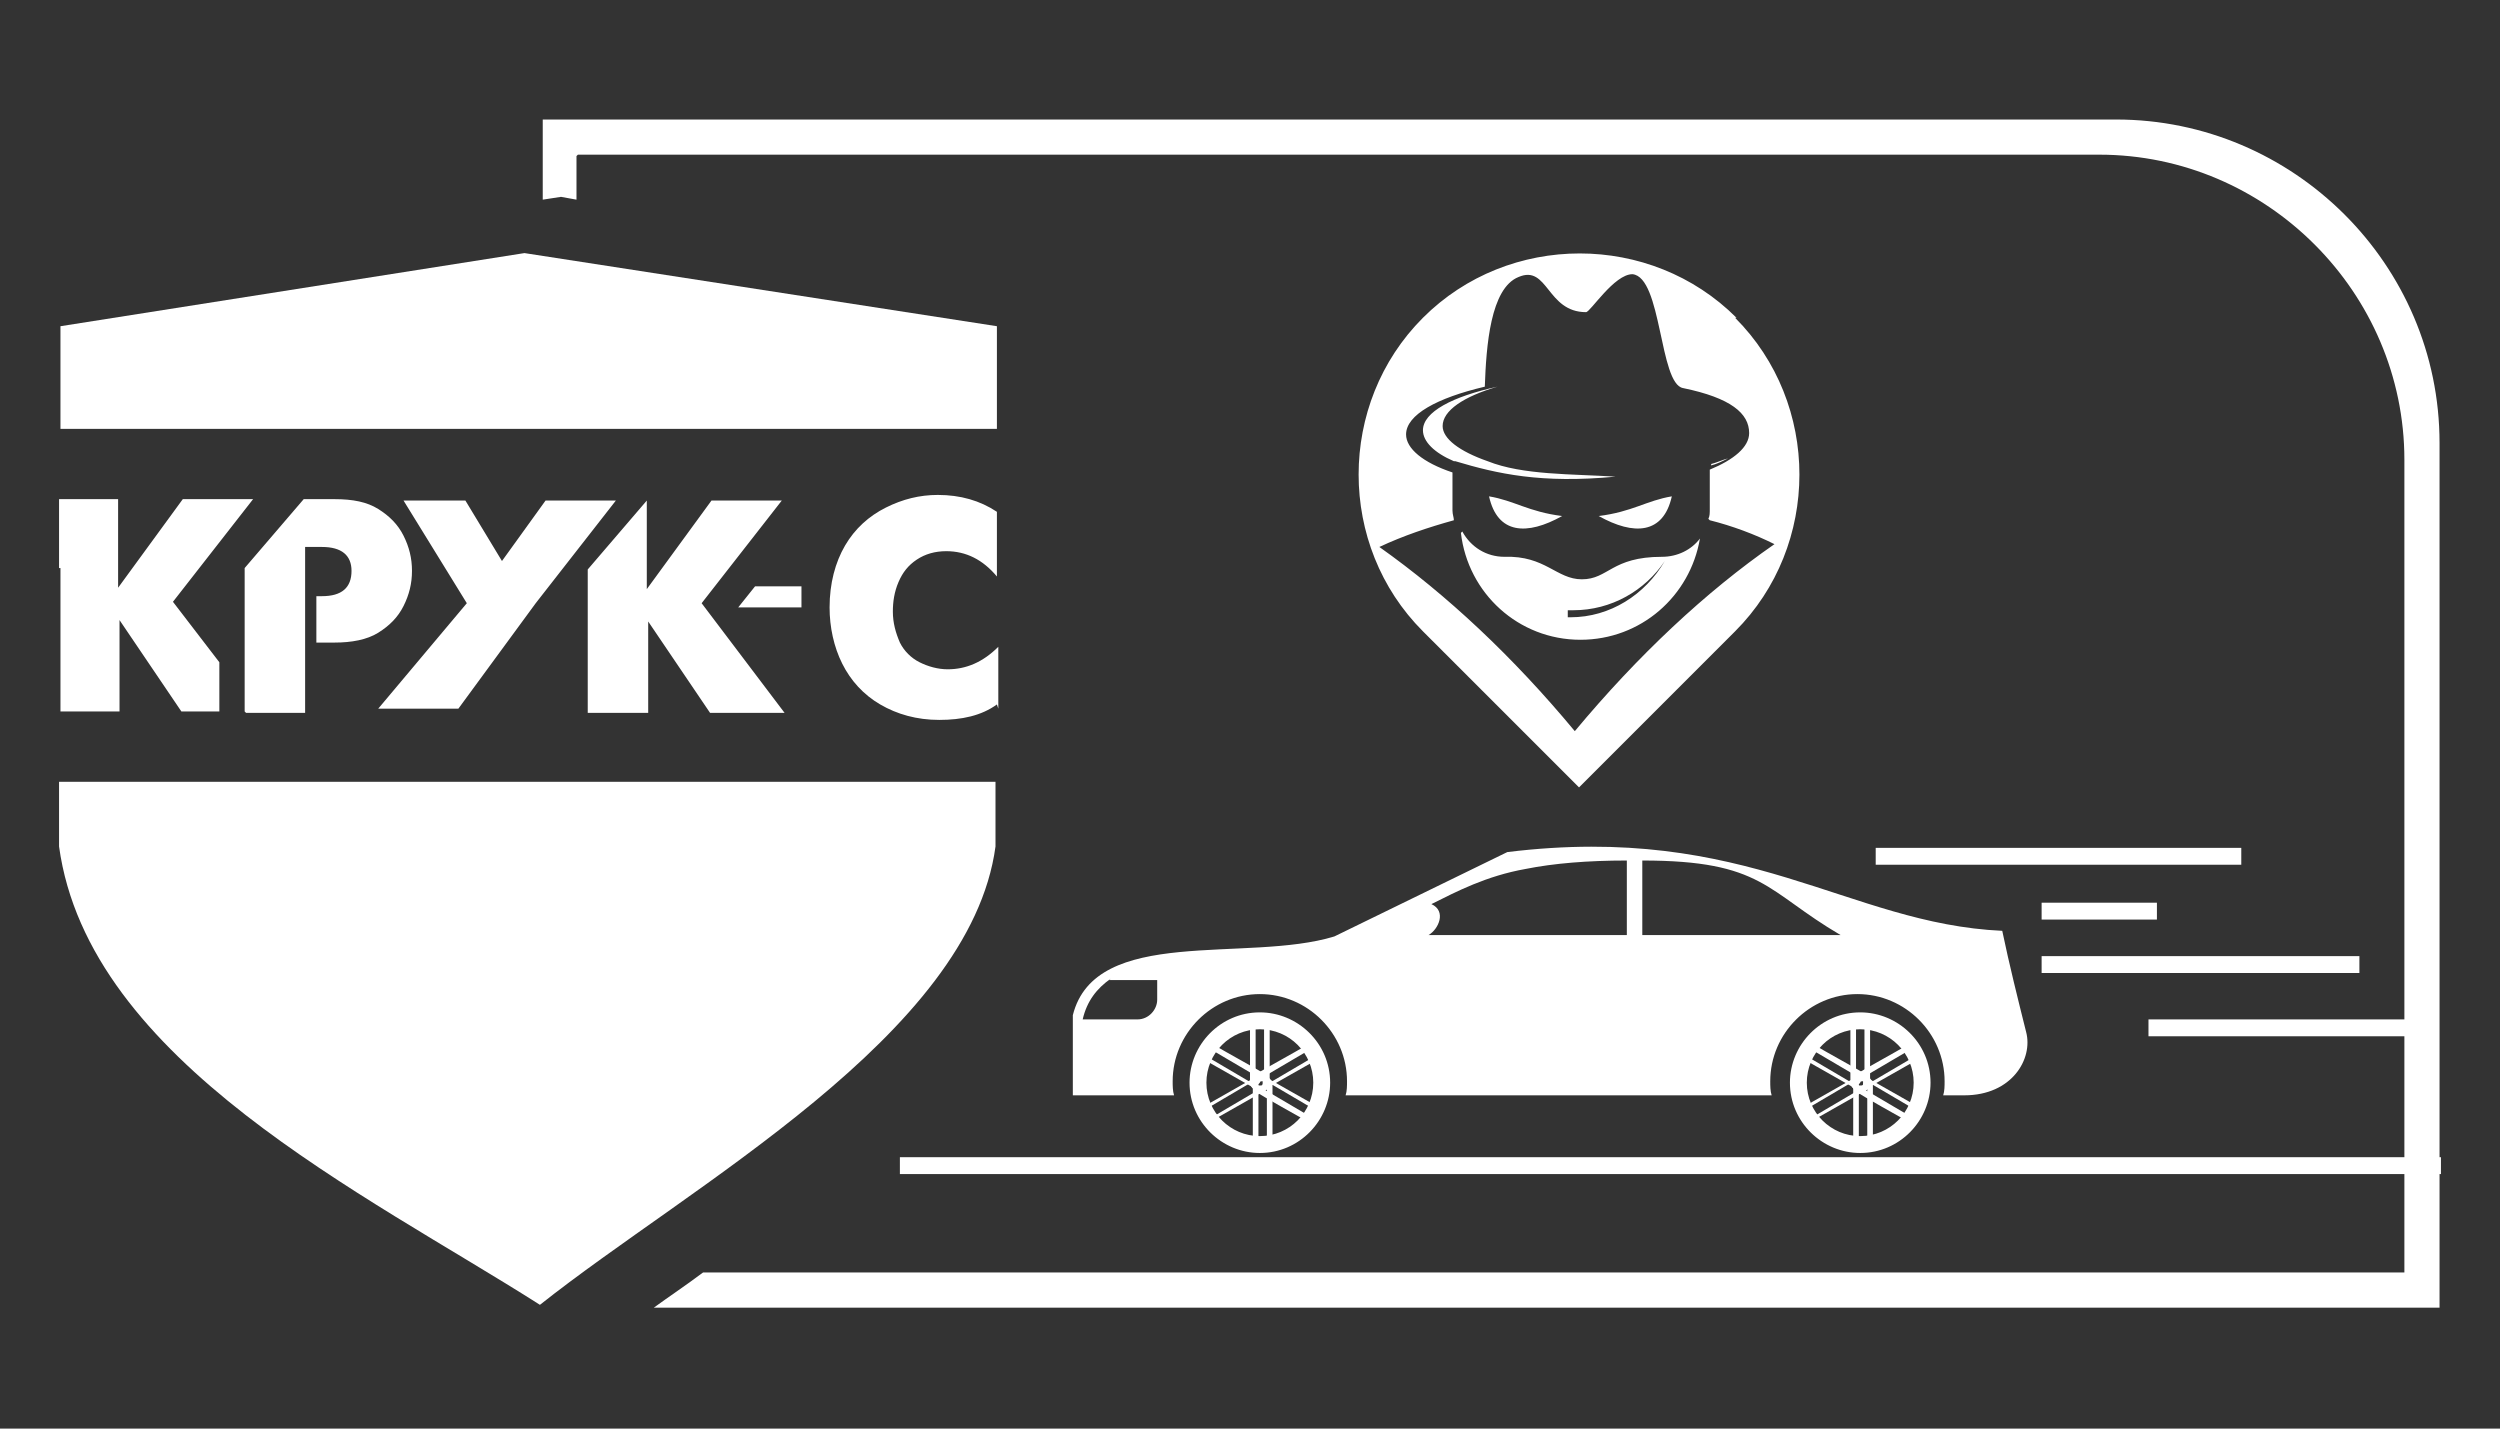
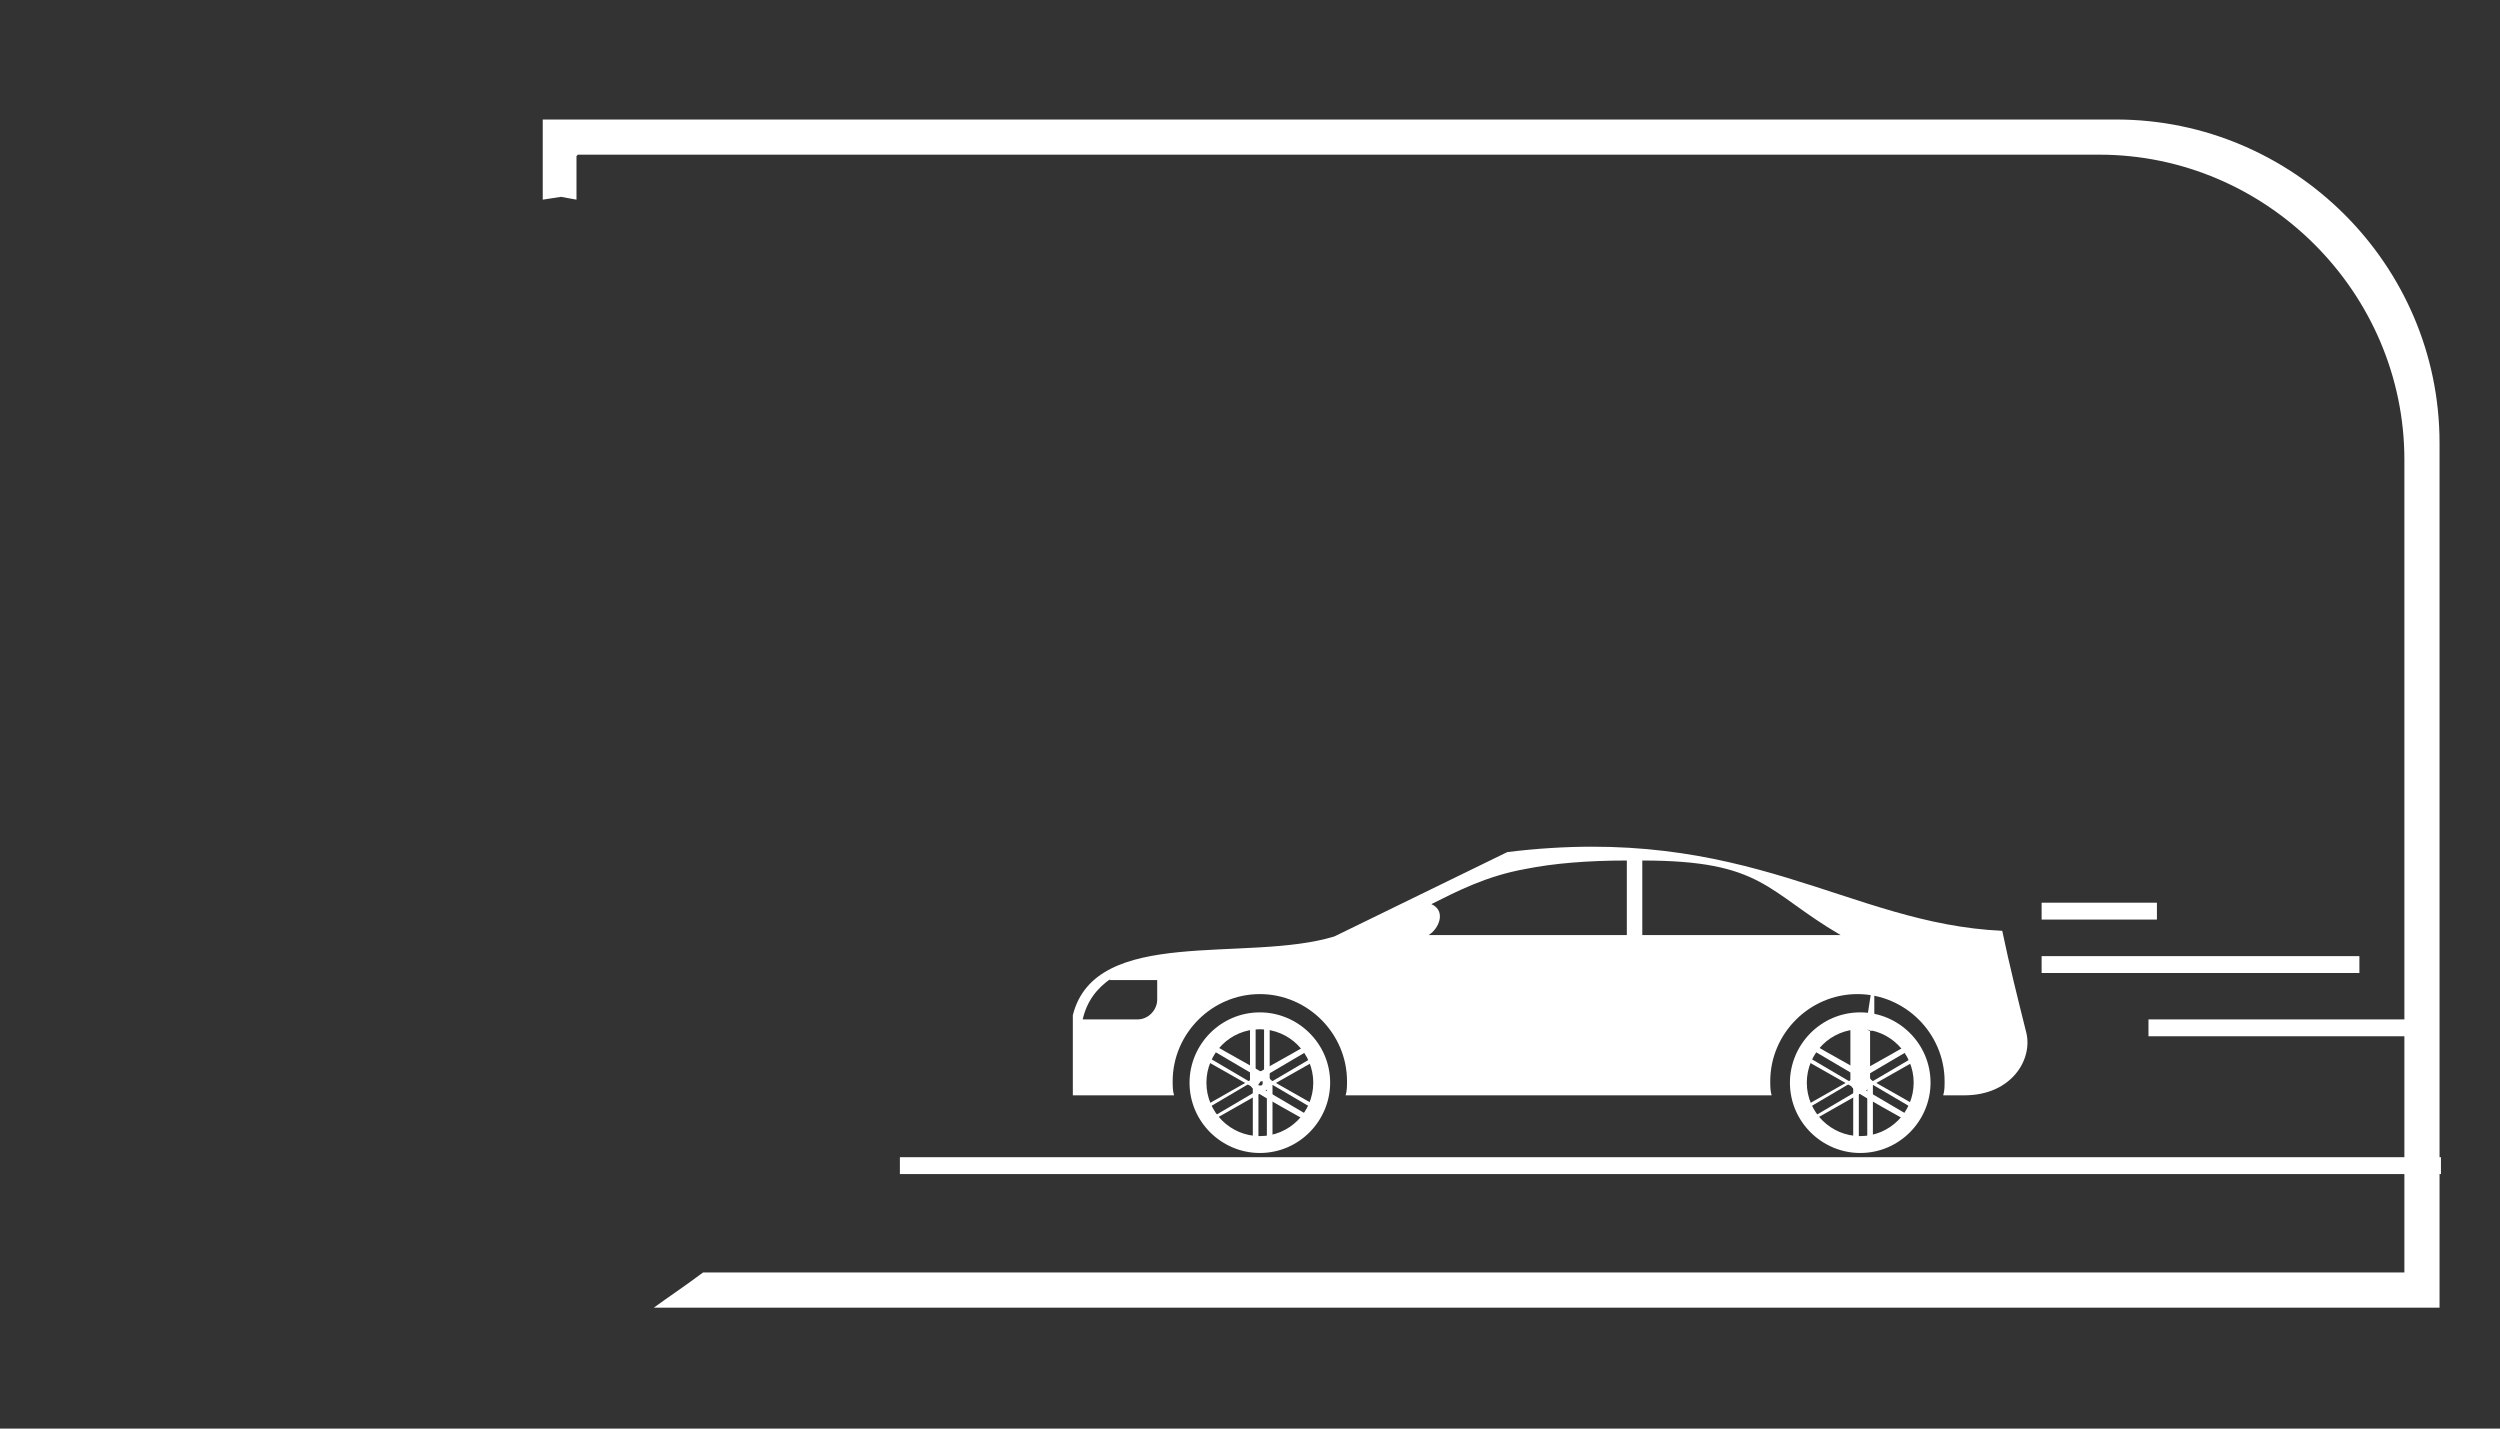
<svg xmlns="http://www.w3.org/2000/svg" xml:space="preserve" width="17.78mm" height="10.16mm" version="1.1" style="shape-rendering:geometricPrecision; text-rendering:geometricPrecision; image-rendering:optimizeQuality; fill-rule:evenodd; clip-rule:evenodd" viewBox="0 0 1778 1016">
  <rect x="0" y="0" width="1778" height="1016" fill="#333333" stroke="none" />
  <defs>
    <style type="text/css">
   
    .fil0 {fill:white}
   
  </style>
  </defs>
  <g id="Слой_x0020_1">
    <g id="_904375984">
      <path class="fil0" d="M766 779l69 0c-1,-3 -1,-7 -1,-10 0,-34 28,-62 62,-62 34,0 62,28 62,62 0,3 0,7 -1,10 101,0 202,0 303,0 -1,-3 -1,-7 -1,-10 0,-34 28,-62 62,-62 34,0 62,28 62,62 0,3 0,7 -1,10l15 0c34,0 49,-26 44,-45 -6,-24 -12,-48 -17,-72 -110,-5 -181,-77 -352,-56 -41,20 -82,40 -123,60 -62,19 -170,-8 -186,56 0,19 0,38 0,57zm250 -114c52,0 90,0 141,0 0,-18 0,-35 0,-53 -28,0 -52,2 -72,6 -28,5 -49,16 -67,25 11,5 5,18 -2,22zm-226 31c-10,7 -17,16 -20,29l0 0 39 0c8,0 14,-7 14,-14l0 -14 -34 0zm519 -31c-52,0 -90,0 -141,0 0,-18 0,-35 0,-53 86,0 88,22 141,53z" />
      <path class="fil0" d="M1323 720c27,0 50,22 50,50 0,27 -22,50 -50,50 -27,0 -50,-22 -50,-50 0,-27 22,-50 50,-50zm0 12c21,0 38,17 38,38 0,21 -17,38 -38,38 -21,0 -38,-17 -38,-38 0,-21 17,-38 38,-38z" />
-       <path class="fil0" d="M1319 727l11 0 0 42c0,2 -1,3 -2,5 -1,1 -3,2 -5,2 -2,0 -3,-1 -5,-2 -1,-1 -2,-3 -2,-5l0 -42 2 0zm8 3l-7 0 0 39c0,1 0,2 1,2 1,1 1,1 2,1 1,0 2,0 2,-1 1,-1 1,-1 1,-2l0 -39z" />
+       <path class="fil0" d="M1319 727l11 0 0 42c0,2 -1,3 -2,5 -1,1 -3,2 -5,2 -2,0 -3,-1 -5,-2 -1,-1 -2,-3 -2,-5l0 -42 2 0zm8 3c0,1 0,2 1,2 1,1 1,1 2,1 1,0 2,0 2,-1 1,-1 1,-1 1,-2l0 -39z" />
      <path class="fil0" d="M1364 788l-6 10c-6,-3 -34,-19 -37,-21 -1,-1 -2,-2 -3,-4 0,-1 0,-3 0,-4l0 -1c1,-1 2,-2 4,-3 2,0 3,0 5,1l37 21 -1 1zm-7 6l3 -6 -34 -20c-1,0 -2,-1 -3,0 -1,0 -1,1 -2,1l0 0 0 0c0,1 0,2 0,2 0,1 1,2 2,2l34 20z" />
      <path class="fil0" d="M1329 814l-11 0 0 -42c0,-2 1,-3 2,-5 1,-1 3,-2 5,-2 2,0 3,1 5,2 1,1 2,3 2,5l0 42 -2 0zm-8 -3l7 0 0 -39c0,-1 0,-2 -1,-2 -1,-1 -1,-1 -2,-1 -1,0 -2,0 -2,1 -1,1 -1,1 -1,2l0 39z" />
      <path class="fil0" d="M1289 797l-6 -10 37 -21c2,-1 3,-1 5,-1 2,0 3,1 4,3l0 0 0 0c1,1 1,3 0,4 0,2 -1,3 -3,4l-37 21 -1 -1zm-2 -9l3 6 34 -20c1,0 1,-1 1,-2 0,-1 0,-2 0,-3l0 0c0,-1 -1,-1 -2,-1 -1,0 -2,0 -3,0l-34 20z" />
      <path class="fil0" d="M1284 753l6 -10c12,7 25,14 37,21 1,1 2,2 3,4 0,1 0,3 0,4l0 1c-1,1 -2,2 -4,3 -2,0 -3,0 -5,-1l-37 -21 1 -1zm7 -6l-3 6 34 20c1,0 2,1 3,0 1,0 1,-1 2,-1l0 0 0 0c0,-1 0,-2 0,-2 0,-1 -1,-2 -2,-2l-34 -20z" />
      <path class="fil0" d="M1363 753l-6 -10c-12,7 -25,14 -37,21 -1,1 -2,2 -3,4 0,1 0,3 0,4l0 1c1,1 2,2 4,3 2,0 3,0 5,-1l37 -21 -1 -1zm-7 -6l3 6 -34 20c-1,0 -2,1 -3,0 -1,0 -1,-1 -2,-1l0 0 0 0c0,-1 0,-2 0,-2 0,-1 1,-2 2,-2l34 -20z" />
      <path class="fil0" d="M896 720c27,0 50,22 50,50 0,27 -22,50 -50,50 -27,0 -50,-22 -50,-50 0,-27 22,-50 50,-50zm0 12c21,0 38,17 38,38 0,21 -17,38 -38,38 -21,0 -38,-17 -38,-38 0,-21 17,-38 38,-38z" />
      <path class="fil0" d="M892 727l11 0 0 42c0,2 -1,3 -2,5 -1,1 -3,2 -5,2 -2,0 -3,-1 -5,-2 -1,-1 -2,-3 -2,-5l0 -42 2 0zm8 3l-7 0 0 39c0,1 0,2 1,2 1,1 1,1 2,1 1,0 2,0 2,-1 1,-1 1,-1 1,-2l0 -39z" />
      <path class="fil0" d="M937 788l-6 10c-6,-3 -34,-19 -37,-21 -1,-1 -2,-2 -3,-4 0,-1 0,-3 0,-4l0 -1c1,-1 2,-2 4,-3 2,0 3,0 5,1l37 21 -1 1zm-7 6l3 -6 -34 -20c-1,0 -2,-1 -3,0 -1,0 -1,1 -2,1l0 0 0 0c0,1 0,2 0,2 0,1 1,2 2,2l34 20z" />
      <path class="fil0" d="M902 814l-11 0 0 -42c0,-2 1,-3 2,-5 1,-1 3,-2 5,-2 2,0 3,1 5,2 1,1 2,3 2,5l0 42 -2 0zm-8 -3l7 0 0 -39c0,-1 0,-2 -1,-2 -1,-1 -1,-1 -2,-1 -1,0 -2,0 -2,1 -1,1 -1,1 -1,2l0 39z" />
      <path class="fil0" d="M862 797l-6 -10 37 -21c2,-1 3,-1 5,-1 2,0 3,1 4,3l0 0 0 0c1,1 1,3 0,4 0,2 -1,3 -3,4l-37 21 -1 -1zm-2 -9l3 6 34 -20c1,0 1,-1 1,-2 0,-1 0,-2 0,-3l0 0c0,-1 -1,-1 -2,-1 -1,0 -2,0 -3,0l-34 20z" />
      <path class="fil0" d="M857 753l6 -10c12,7 25,14 37,21 1,1 2,2 3,4 0,1 0,3 0,4l0 1c-1,1 -2,2 -4,3 -2,0 -3,0 -5,-1l-37 -21 1 -1zm7 -6l-3 6 34 20c1,0 2,1 3,0 1,0 1,-1 2,-1l0 0 0 0c0,-1 0,-2 0,-2 0,-1 -1,-2 -2,-2l-34 -20z" />
      <path class="fil0" d="M936 753l-6 -10c-12,7 -25,14 -37,21 -1,1 -2,2 -3,4 0,1 0,3 0,4l0 1c1,1 2,2 4,3 2,0 3,0 5,-1l37 -21 -1 -1zm-7 -6l3 6 -34 20c-1,0 -2,1 -3,0 -1,0 -1,-1 -2,-1l0 0 0 0c0,-1 0,-2 0,-2 0,-1 1,-2 2,-2l34 -20z" />
      <rect class="fil0" x="640" y="823" width="1096" height="12" />
-       <rect class="fil0" x="1334" y="603" width="260" height="12" />
      <rect class="fil0" x="1452" y="642" width="82" height="12" />
      <rect class="fil0" x="1452" y="680" width="226" height="12" />
      <rect class="fil0" x="1528" y="725" width="205" height="12" />
-       <path class="fil0" d="M1234 226l0 0c61,61 61,162 0,223l-111 111 -111 -111c-61,-61 -61,-162 0,-223l0 0c61,-61 162,-61 223,0zm-18 144c16,4 32,10 46,17 -49,34 -97,79 -142,133 -44,-53 -91,-97 -139,-131 17,-8 35,-14 53,-19 0,-2 -1,-4 -1,-7l0 -27c-21,-7 -33,-17 -33,-27 0,-14 22,-26 56,-34 1,-29 4,-70 24,-78 21,-9 20,25 48,25 3,0 20,-27 33,-27 21,2 19,78 36,81 34,7 47,18 47,32 0,10 -11,19 -28,26l0 28c0,3 0,5 -1,7zm-32 29c-14,24 -39,40 -67,40 -1,0 -2,0 -2,0l0 -5c1,0 3,0 4,0 27,0 51,-14 65,-35zm-149 -71c30,9 61,16 114,11 -31,-2 -66,-1 -91,-11 -20,-7 -32,-16 -32,-25 0,-11 15,-21 39,-28 -32,7 -53,18 -53,31 0,8 8,16 22,22zm182 2l0 1c4,-1 8,-3 12,-5 -4,1 -8,3 -12,4zm-178 49c5,43 41,76 85,76 43,0 78,-31 85,-72 -6,8 -16,13 -27,13 -36,0 -38,16 -57,16 -18,0 -26,-17 -55,-16 -13,0 -24,-7 -30,-18zm20 -26c18,3 28,11 52,14 -25,14 -46,13 -52,-14zm130 0c-18,3 -28,11 -52,14 25,14 46,13 52,-14z" />
-       <path class="fil0" d="M418 507l0 -102 42 -49 0 0 0 63 46 -63 50 0 -57 73 59 78 -53 0 -44 -65 0 65 -42 0zm-376 -202l667 0 0 -73 -336 -52 -330 52 0 73zm667 251l-667 0 0 46c21,153 218,247 342,326 107,-85 306,-192 324,-326l0 -46zm-172 -139l33 0 0 15 -45 0 12 -15zm172 84c-11,8 -25,11 -41,11 -16,0 -30,-4 -42,-11 -12,-7 -21,-17 -27,-29 -6,-12 -9,-26 -9,-40 0,-17 4,-32 11,-44 7,-12 17,-21 29,-27 12,-6 24,-9 37,-9 16,0 30,4 42,12l0 1 0 6 0 6 0 6 0 6 0 6 0 6 0 6 0 3c-10,-12 -22,-18 -36,-18 -8,0 -15,2 -21,6 -6,4 -10,9 -13,16 -3,7 -4,14 -4,21 0,8 2,15 5,22 3,6 8,11 14,14 6,3 13,5 20,5 13,0 25,-5 36,-16l0 5 0 6 0 6 0 6 0 6 0 6 0 6 0 3zm-667 -97l0 -49 42 0 0 63 46 -63 50 0 -57 73 33 43 0 35 -27 0 -44 -65 0 65 -42 0 0 -102zm132 102l0 -102 42 -49 22 0c13,0 23,2 31,7 8,5 14,11 18,19 4,8 6,16 6,25 0,9 -2,17 -6,25 -4,8 -10,14 -18,19 -8,5 -19,7 -31,7l-13 0 0 -33 4 0c14,0 21,-6 21,-18 0,-11 -7,-17 -21,-17l-4 0 -8 0 0 0 0 118 -42 0zm158 -150l-45 0 45 73 -63 75 57 0 55 -75 57 -73 -50 0 -31 43 -26 -43z" />
      <path class="fil0" d="M411 110l1082 0c119,0 217,98 217,217l0 578 -1210 0c-12,9 -24,17 -35,25l1270 0 0 -615c0,-127 -104,-230 -230,-230l-1119 0 0 57 13 -2 11 2 0 -31z" />
    </g>
  </g>
</svg>